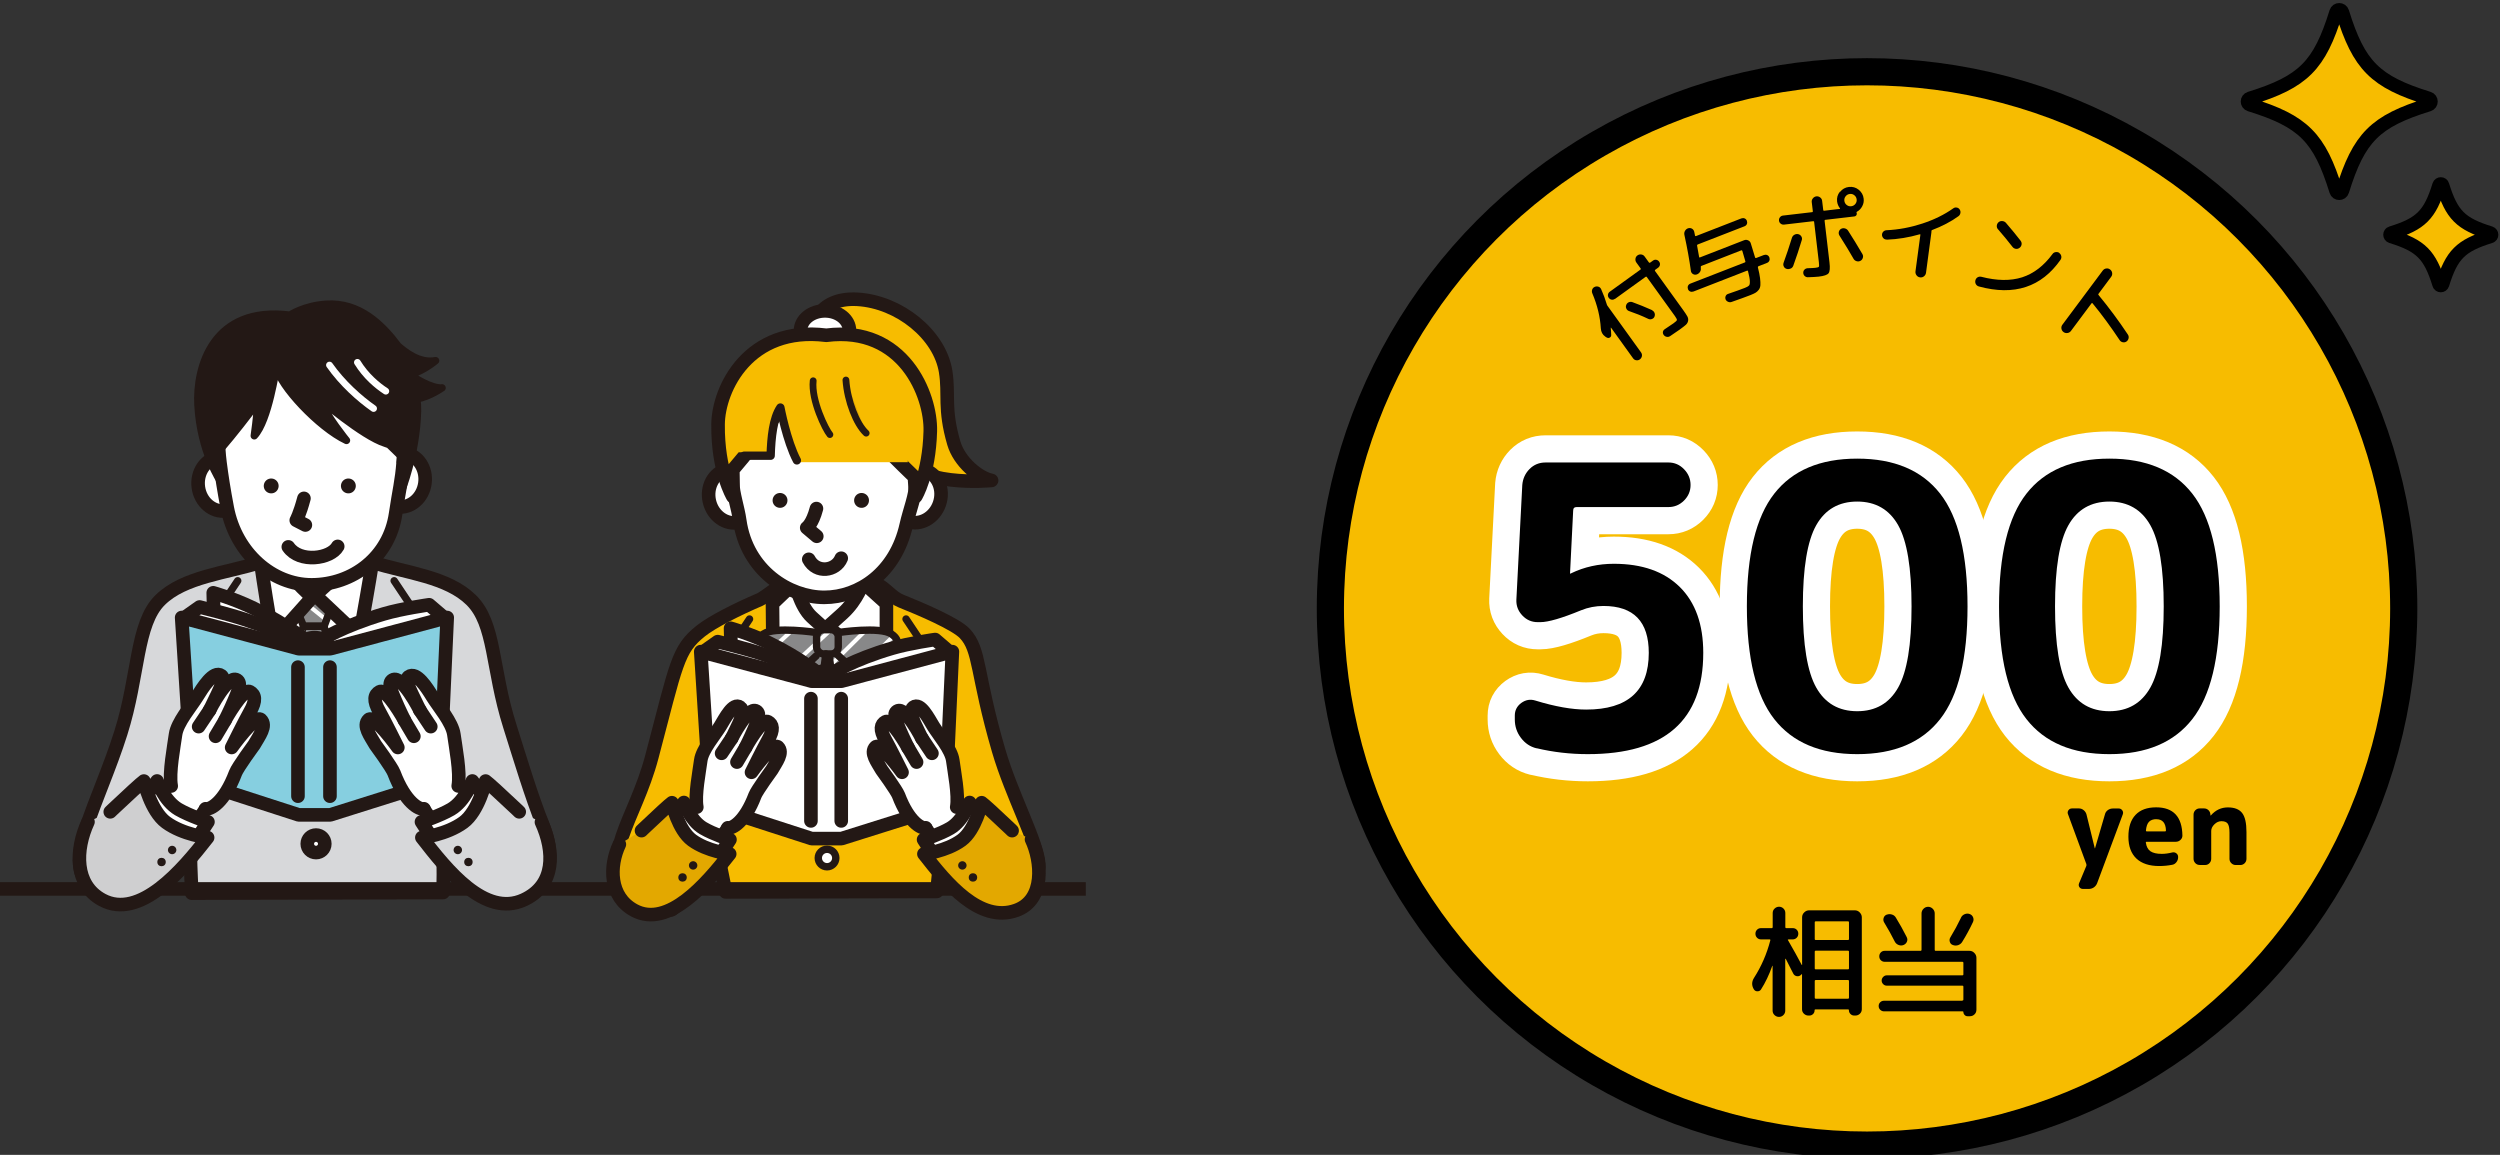
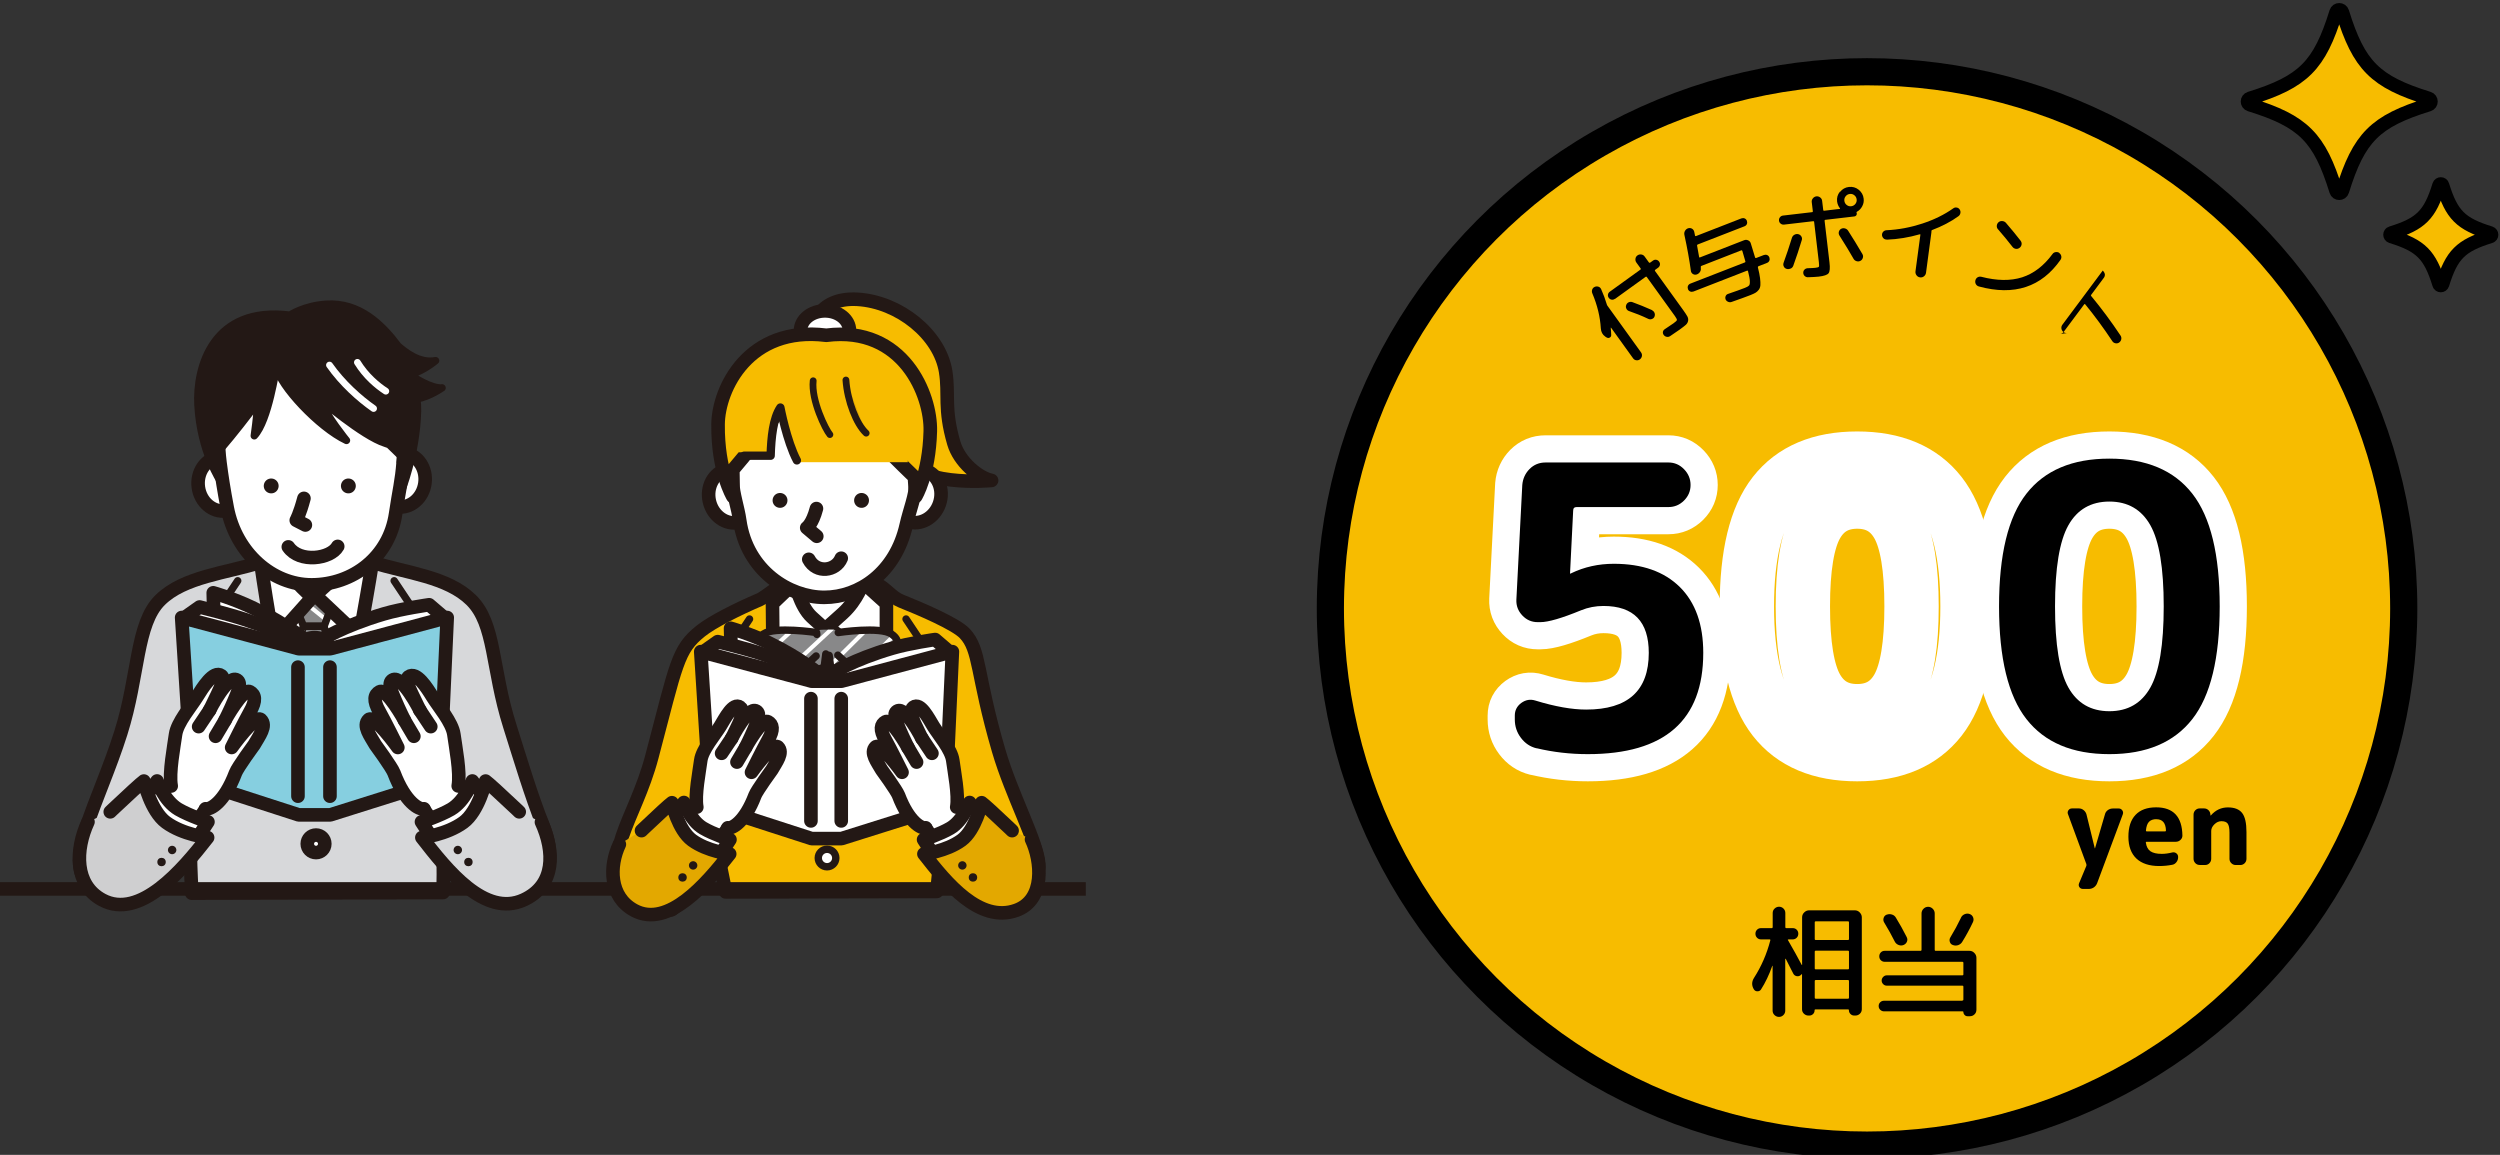
<svg xmlns="http://www.w3.org/2000/svg" id="_レイヤー_2" viewBox="0 0 368 170">
  <rect x="0" y="0" width="368" height="170" fill="#333333" stroke="none" />
  <defs>
    <style>.cls-1,.cls-2,.cls-3,.cls-4,.cls-5,.cls-6,.cls-7{fill:none;}.cls-8,.cls-2,.cls-9,.cls-10,.cls-11,.cls-12,.cls-13,.cls-14,.cls-3,.cls-4,.cls-5,.cls-15,.cls-16,.cls-6,.cls-17,.cls-18,.cls-7{stroke-linecap:round;stroke-linejoin:round;}.cls-8,.cls-9,.cls-10,.cls-11,.cls-12,.cls-13,.cls-14,.cls-3,.cls-5,.cls-15,.cls-17,.cls-18,.cls-7{stroke:#231815;}.cls-8,.cls-14{fill:#e3a800;}.cls-2,.cls-4,.cls-6{stroke:#fff;}.cls-19{clip-path:url(#clippath);}.cls-9,.cls-20,.cls-21,.cls-15,.cls-16{fill:#f7bc00;}.cls-22,.cls-17{fill:#231815;}.cls-23{fill:#888889;}.cls-10{fill:#d7d8da;}.cls-10,.cls-11,.cls-12,.cls-13,.cls-14,.cls-5,.cls-15,.cls-16{stroke-width:2px;}.cls-11{fill:#cfcfd0;}.cls-12{fill:#86cfe0;}.cls-13,.cls-18{fill:#fff;}.cls-3{stroke-width:1.23px;}.cls-21{stroke-miterlimit:10;stroke-width:4px;}.cls-21,.cls-16{stroke:#000;}.cls-4{stroke-width:.61px;}.cls-24{clip-path:url(#clippath-1);}.cls-25{clip-path:url(#clippath-2);}.cls-6{stroke-width:8px;}.cls-17,.cls-18,.cls-7{stroke-width:1.09px;}</style>
    <clipPath id="clippath">
      <rect class="cls-1" width="368" height="170" />
    </clipPath>
    <clipPath id="clippath-1">
      <rect class="cls-1" x="-.17" y="41.67" width="160" height="95" />
    </clipPath>
    <clipPath id="clippath-2">
      <path class="cls-1" d="M131.21,93.31c-1.65-1.13-7.82-.21-7.82-.21l-.41-.41h-2.56l-.22,.41s-6.17-.93-7.82,.21c-1.65,1.13-.62,2.06-.21,4.22,.41,2.16,.31,3.39,2.26,3.09,.63-.1,1.49-.6,2.37-1.24-1.34,2.08-2.69,4.44-3.09,5.83l6.48,1.75,1.36-10.7h.47l1.36,10.7,6.48-1.75c-.4-1.39-1.75-3.75-3.09-5.83,.88,.64,1.74,1.14,2.37,1.24,1.95,.31,1.85-.93,2.26-3.09,.41-2.16,1.44-3.09-.21-4.22Z" />
    </clipPath>
  </defs>
  <g id="_指示">
    <g class="cls-19">
      <g>
        <g>
          <path class="cls-16" d="M357.49,15.41c-7.88,2.44-10.25,4.82-12.69,12.69-.14,.46-.79,.46-.93,0-2.44-7.88-4.82-10.25-12.69-12.69-.46-.14-.46-.79,0-.93,7.88-2.44,10.25-4.82,12.69-12.69,.14-.46,.79-.46,.93,0,2.44,7.88,4.82,10.25,12.69,12.69,.46,.14,.46,.79,0,.93Z" />
          <path class="cls-16" d="M366.57,34.81c-4.36,1.35-5.68,2.67-7.03,7.03-.08,.25-.44,.25-.51,0-1.35-4.36-2.67-5.68-7.03-7.03-.25-.08-.25-.44,0-.51,4.36-1.35,5.68-2.67,7.03-7.03,.08-.25,.44-.25,.51,0,1.35,4.36,2.67,5.68,7.03,7.03,.25,.08,.25,.44,0,.51Z" />
        </g>
        <g>
          <circle class="cls-21" cx="274.83" cy="89.56" r="79" />
          <g>
            <path d="M236.47,49.67l-.17-.12c-.41-.28-.63-.69-.66-1.23-.1-1.68-.51-3.39-1.25-5.14-.08-.19-.08-.37-.02-.55,.06-.18,.19-.32,.37-.4,.18-.08,.36-.09,.55-.03,.18,.06,.32,.19,.4,.37,.34,.76,.62,1.51,.83,2.23,.02,.08,.05,.15,.1,.21l4.94,6.86c.12,.17,.16,.35,.13,.55-.04,.2-.14,.36-.3,.48s-.35,.16-.54,.13c-.2-.03-.35-.13-.47-.3l-3.23-4.49s-.02-.02-.03-.01c-.01,0-.02,.02-.02,.03,.04,.35,.06,.71,.07,1.07,0,.17-.08,.3-.23,.37-.15,.08-.3,.07-.44-.03Zm1.24-5.68c-.15,.11-.31,.15-.48,.12-.17-.03-.31-.12-.42-.27s-.15-.31-.12-.48c.03-.17,.12-.31,.27-.42l4.52-3.26c.06-.04,.07-.1,.02-.17l-.63-.87c-.12-.17-.16-.35-.13-.56,.03-.21,.13-.37,.3-.49,.17-.12,.35-.16,.56-.13,.21,.03,.37,.13,.49,.3l.63,.87c.05,.07,.11,.08,.18,.03l.42-.3c.15-.11,.31-.15,.48-.12,.17,.03,.31,.12,.42,.27,.11,.15,.15,.31,.12,.48-.03,.17-.12,.31-.27,.42l-.42,.3c-.07,.05-.08,.11-.03,.18l4.15,5.76c.29,.41,.5,.72,.61,.93,.11,.21,.15,.42,.11,.64-.04,.22-.14,.41-.32,.58-.18,.16-.48,.4-.9,.7-.35,.25-.83,.58-1.43,.98-.16,.1-.32,.14-.5,.1-.18-.03-.32-.12-.43-.26-.11-.14-.15-.29-.13-.46,.03-.17,.12-.3,.27-.4,.55-.36,.97-.65,1.29-.87,.32-.23,.49-.39,.5-.48,.02-.09-.08-.28-.28-.57l-4.15-5.76c-.05-.07-.1-.08-.16-.04l-4.52,3.26Zm5.48,1.69c.17,.08,.29,.21,.36,.39,.07,.18,.06,.36-.01,.54-.07,.17-.2,.29-.38,.35-.18,.07-.36,.06-.53-.02-.94-.45-1.89-.83-2.83-1.15-.18-.06-.32-.18-.4-.36-.09-.17-.09-.35-.02-.53,.06-.18,.18-.32,.36-.4,.18-.08,.36-.09,.54-.03,.97,.35,1.94,.75,2.93,1.19Z" />
            <path d="M249.28,42.91c-.17,.06-.33,.06-.48,0-.16-.07-.27-.19-.33-.35-.06-.17-.06-.33,0-.48,.07-.16,.19-.27,.35-.33l8.02-3.12c.08-.03,.1-.08,.08-.15-.28-.96-.44-1.48-.45-1.55-.03-.08-.08-.1-.15-.08l-5.87,2.29c-.08,.03-.11,.08-.09,.14,0,.02,0,.05,0,.1,0,.04,0,.07,0,.09,.03,.21-.01,.4-.14,.58-.12,.18-.29,.3-.49,.36-.19,.05-.37,.03-.54-.08-.17-.11-.26-.26-.29-.45-.22-1.62-.54-3.39-.96-5.32-.04-.21-.01-.41,.1-.59,.11-.18,.26-.31,.46-.37,.2-.06,.38-.04,.56,.06,.17,.1,.28,.25,.33,.45,.02,.06,.04,.16,.06,.29,.03,.13,.05,.23,.06,.29,0,.03,.02,.05,.05,.06,.03,.01,.06,.01,.09,0l6.68-2.6c.17-.06,.33-.06,.48,0,.16,.07,.27,.19,.33,.35,.06,.17,.06,.33,0,.48s-.19,.27-.35,.33l-6.89,2.68c-.07,.03-.1,.08-.09,.16,.09,.44,.19,.99,.3,1.67,0,.08,.05,.1,.13,.07l6.5-2.53c.2-.08,.4-.07,.59,.02,.2,.09,.33,.24,.39,.45,.24,.76,.44,1.45,.63,2.07,.03,.08,.08,.1,.15,.08l1.14-.44c.17-.06,.33-.06,.48,0,.16,.07,.27,.19,.33,.35,.06,.17,.06,.33,0,.48-.07,.16-.19,.27-.35,.33l-1.25,.49c-.07,.03-.1,.08-.09,.16,.16,.63,.27,1.15,.32,1.58,.05,.43,.07,.78,.05,1.05-.02,.27-.1,.5-.25,.69-.15,.19-.31,.33-.48,.43-.17,.1-.42,.21-.74,.34-.62,.24-1.54,.58-2.78,1.01-.17,.06-.34,.05-.51-.03-.17-.07-.29-.19-.36-.35-.06-.17-.06-.33,.01-.49,.07-.16,.19-.27,.36-.32,1.09-.37,1.91-.67,2.48-.89,.3-.12,.49-.22,.59-.33,.1-.1,.14-.31,.13-.63,0-.32-.1-.81-.27-1.49-.01-.08-.06-.11-.14-.08l-7.91,3.08Z" />
            <path d="M270.85,28.25c.34-.42,.77-.67,1.31-.73,.54-.06,1.02,.07,1.44,.41s.67,.77,.73,1.31c.05,.4-.02,.77-.21,1.12-.18,.35-.44,.62-.78,.81-.06,.04-.08,.08-.05,.15,.01,.03,.02,.07,.03,.12,.01,.1-.02,.19-.09,.28-.07,.08-.16,.13-.26,.14l-4.28,.5c-.08,0-.12,.06-.11,.14l.72,6.13c.1,.82,.05,1.34-.13,1.59-.18,.24-.67,.41-1.46,.5-.38,.04-.91,.07-1.6,.09-.18,0-.33-.06-.47-.19-.13-.13-.2-.29-.2-.48,0-.18,.06-.33,.19-.46,.13-.13,.29-.19,.48-.2,.49-.01,.86-.03,1.12-.06,.3-.03,.47-.09,.51-.16,.04-.07,.04-.29,0-.65l-.7-5.94c0-.08-.06-.12-.14-.11l-4.28,.5c-.19,.02-.35-.02-.5-.14-.15-.11-.23-.26-.25-.44-.02-.19,.02-.35,.14-.5,.11-.14,.26-.23,.45-.25l4.28-.5c.08,0,.12-.06,.11-.14l-.16-1.33c-.03-.21,.03-.4,.17-.57,.14-.17,.3-.26,.51-.29,.2-.02,.39,.03,.56,.16,.17,.13,.27,.3,.29,.52l.16,1.33c0,.08,.06,.12,.14,.11l1.93-.23c.16-.02,.27-.03,.35-.03,.02,0,.03-.01,.05-.03,.01-.02,.01-.04,0-.06-.24-.3-.38-.64-.43-1.01-.06-.54,.07-1.02,.41-1.44Zm-7.29,11.28c-.19,.09-.38,.11-.57,.05-.2-.06-.34-.18-.42-.36-.09-.18-.09-.36-.02-.56,.41-1.12,.82-2.34,1.22-3.65,.06-.19,.18-.35,.36-.45s.36-.14,.57-.09c.19,.04,.34,.15,.45,.32s.13,.35,.08,.53c-.38,1.27-.8,2.53-1.26,3.8-.07,.19-.2,.33-.39,.42Zm9.28-1.44c-.52-.92-1.21-2.06-2.08-3.43-.1-.17-.13-.35-.08-.54,.05-.19,.16-.34,.32-.43,.18-.1,.36-.12,.56-.07,.2,.05,.35,.15,.47,.32,.71,1.11,1.42,2.26,2.11,3.45,.11,.18,.13,.36,.07,.56-.06,.2-.17,.35-.35,.44-.18,.1-.36,.12-.56,.06-.2-.06-.35-.17-.46-.35Zm-1.01-7.92c.2,.16,.42,.22,.67,.19s.45-.14,.61-.34c.16-.2,.22-.42,.19-.67-.03-.25-.14-.45-.34-.61-.2-.16-.42-.22-.67-.19s-.45,.14-.61,.34c-.16,.2-.22,.42-.19,.67,.03,.25,.14,.45,.34,.61Z" />
            <path d="M277.73,35.26c-.19,.01-.35-.05-.48-.18-.13-.13-.21-.3-.22-.49,0-.19,.06-.35,.18-.48,.13-.13,.28-.21,.47-.22,1.78-.08,3.54-.41,5.28-.98s3.26-1.32,4.56-2.24c.15-.11,.31-.15,.5-.12,.19,.03,.33,.12,.44,.28,.11,.17,.15,.34,.11,.54-.04,.19-.13,.35-.29,.46-1.09,.79-2.39,1.47-3.89,2.04-.06,.02-.08,.07-.08,.15,0,.04,0,.1-.01,.2l-.79,5.93c-.03,.21-.13,.39-.3,.52-.17,.14-.37,.19-.58,.16-.21-.03-.39-.13-.52-.31s-.18-.37-.15-.59l.72-5.36c.01-.08-.02-.11-.1-.08-1.6,.46-3.21,.73-4.85,.79Z" />
            <path d="M303.12,37.24c.16,.12,.26,.27,.3,.46,.04,.19,0,.37-.11,.54-2.81,4.02-6.81,5.34-12.01,3.93-.2-.05-.35-.17-.45-.34-.1-.18-.12-.36-.07-.57,.05-.19,.16-.34,.32-.44,.17-.1,.35-.12,.54-.08,2.31,.6,4.31,.62,6.02,.08,1.7-.55,3.19-1.69,4.47-3.43,.11-.16,.27-.25,.46-.28s.37,0,.53,.11Zm-9.01-3.48c-.14-.16-.2-.34-.18-.54,.02-.2,.1-.37,.26-.51,.15-.13,.34-.19,.55-.17,.21,.02,.39,.1,.53,.26,.79,.92,1.51,1.79,2.15,2.62,.13,.17,.19,.35,.16,.55-.03,.2-.12,.37-.29,.5-.17,.13-.35,.19-.55,.16-.2-.03-.37-.12-.5-.29-.64-.83-1.35-1.69-2.13-2.59Z" />
-             <path d="M304.31,49.02c-.21,.03-.4-.02-.57-.15s-.27-.3-.3-.51,.02-.4,.15-.57l5.94-7.97c.13-.17,.3-.27,.51-.3,.21-.03,.4,.02,.57,.15s.27,.3,.3,.51c.03,.21-.02,.4-.15,.57l-1.86,2.5c-.05,.07-.05,.12,0,.17,1.53,1.85,2.97,3.79,4.32,5.82,.11,.16,.15,.35,.11,.55-.04,.2-.15,.36-.31,.48-.16,.11-.35,.15-.54,.11-.2-.04-.35-.14-.46-.3-1.26-1.9-2.59-3.72-4-5.44-.05-.06-.1-.06-.14,0l-3.04,4.08c-.13,.17-.3,.27-.51,.3Z" />
+             <path d="M304.31,49.02c-.21,.03-.4-.02-.57-.15s-.27-.3-.3-.51,.02-.4,.15-.57l5.94-7.97s.27,.3,.3,.51c.03,.21-.02,.4-.15,.57l-1.86,2.5c-.05,.07-.05,.12,0,.17,1.53,1.85,2.97,3.79,4.32,5.82,.11,.16,.15,.35,.11,.55-.04,.2-.15,.36-.31,.48-.16,.11-.35,.15-.54,.11-.2-.04-.35-.14-.46-.3-1.26-1.9-2.59-3.72-4-5.44-.05-.06-.1-.06-.14,0l-3.04,4.08c-.13,.17-.3,.27-.51,.3Z" />
          </g>
          <g>
            <path d="M259.23,145.64c-.13,.19-.31,.29-.55,.28-.23,0-.41-.11-.53-.32-.32-.55-.31-1.11,.05-1.67,1.08-1.69,1.88-3.53,2.39-5.51,.02-.1-.01-.14-.11-.14h-1.26c-.23,0-.42-.08-.58-.24-.16-.16-.24-.36-.24-.6,0-.23,.08-.42,.23-.58,.16-.16,.35-.24,.59-.24h1.58c.1,0,.14-.05,.14-.16v-2.07c0-.25,.09-.47,.28-.65,.19-.18,.41-.27,.66-.27s.47,.09,.65,.27c.18,.18,.27,.4,.27,.65v2.07c0,.11,.05,.16,.14,.16h.95c.24,0,.44,.08,.59,.24,.16,.16,.23,.36,.23,.58,0,.24-.08,.44-.24,.6-.16,.16-.36,.24-.58,.24h-.61c-.11,0-.14,.04-.09,.11,.82,1.42,1.49,2.63,2.02,3.64,.01,.01,.02,.02,.04,.02s.02-.01,.02-.04v-6.98c0-.28,.1-.52,.31-.72,.2-.2,.44-.31,.72-.31h6.73c.28,0,.52,.1,.72,.31s.31,.44,.31,.72v13.52c0,.26-.09,.49-.28,.67-.19,.18-.41,.27-.68,.27h-.16c-.22,0-.4-.08-.55-.23-.15-.15-.23-.33-.23-.55,0-.08-.04-.13-.13-.13h-4.79c-.08,0-.13,.04-.13,.13,0,.22-.07,.4-.22,.55-.15,.15-.33,.23-.55,.23h-.14c-.25,0-.47-.09-.66-.27-.19-.18-.28-.4-.28-.65v-5.13s-.01-.04-.04-.04c-.02,0-.04,0-.05,.03l-.13,.13c-.17,.13-.36,.17-.58,.13-.22-.05-.38-.17-.48-.36-.08-.16-.2-.38-.35-.68-.15-.29-.29-.56-.41-.81-.13-.25-.24-.48-.35-.69-.01-.01-.03-.02-.05-.02s-.03,.01-.03,.04v7.6c0,.25-.09,.47-.27,.65-.18,.18-.4,.27-.65,.27s-.47-.09-.66-.27c-.19-.18-.28-.4-.28-.65v-6.61s-.03,0-.05,.02c-.46,1.3-1.01,2.46-1.67,3.49Zm7.9-9.86v2.43c0,.11,.05,.16,.16,.16h4.72c.11,0,.16-.05,.16-.16v-2.43c0-.11-.05-.16-.16-.16h-4.72c-.11,0-.16,.05-.16,.16Zm0,4.32v2.43c0,.11,.05,.16,.16,.16h4.72c.11,0,.16-.05,.16-.16v-2.43c0-.11-.05-.16-.16-.16h-4.72c-.11,0-.16,.05-.16,.16Zm0,4.32v2.43c0,.11,.05,.16,.16,.16h4.72c.11,0,.16-.05,.16-.16v-2.43c0-.11-.05-.16-.16-.16h-4.72c-.11,0-.16,.05-.16,.16Z" />
            <path d="M288.85,147.28c.11,0,.16-.05,.16-.16v-1.87c0-.11-.05-.16-.16-.16h-11.11c-.2,0-.38-.07-.53-.22-.15-.15-.23-.33-.23-.53s.07-.38,.23-.54c.15-.16,.33-.23,.53-.23h11.11c.11,0,.16-.05,.16-.14v-1.69c0-.11-.05-.16-.16-.16h-11.41c-.23,0-.42-.08-.58-.23-.16-.16-.23-.35-.23-.58s.08-.42,.23-.58c.16-.16,.35-.23,.58-.23h5.27c.1,0,.14-.05,.14-.16v-5.35c0-.26,.1-.49,.29-.68,.19-.19,.42-.29,.68-.29s.49,.1,.68,.29c.19,.19,.29,.42,.29,.68v5.35c0,.11,.05,.16,.14,.16h4.97c.28,0,.52,.1,.72,.31,.2,.2,.31,.44,.31,.72v7.63c0,.28-.09,.51-.28,.69-.19,.19-.42,.28-.69,.28h-.34c-.17,0-.31-.06-.43-.19-.12-.13-.18-.27-.18-.44,0-.06-.04-.09-.11-.09h-11.57c-.22,0-.4-.08-.56-.23s-.23-.34-.23-.56,.08-.4,.23-.55c.16-.15,.34-.22,.56-.22h11.52Zm-11.12-12.64c.25-.1,.51-.1,.77-.02,.26,.08,.45,.24,.58,.47,.54,.88,1.07,1.82,1.58,2.84,.12,.23,.14,.46,.04,.68-.09,.23-.26,.39-.49,.49-.24,.1-.49,.1-.74,0-.25-.1-.44-.26-.56-.5-.43-.86-.95-1.81-1.57-2.83-.12-.2-.14-.42-.07-.65,.07-.23,.22-.39,.45-.49Zm10.91,.47c.11-.24,.28-.42,.53-.53,.25-.11,.5-.13,.75-.04,.24,.08,.41,.24,.51,.47,.1,.23,.1,.46,0,.7-.46,.98-.99,1.97-1.6,2.95-.14,.23-.35,.38-.6,.47-.26,.08-.51,.08-.77-.02-.23-.08-.38-.24-.45-.48s-.04-.45,.09-.66c.56-.92,1.08-1.88,1.55-2.86Z" />
          </g>
          <g>
            <path d="M307.11,127.19l-2.7-7.34c-.09-.2-.06-.39,.06-.58,.13-.18,.3-.27,.53-.27h1.01c.26,0,.49,.08,.7,.25,.21,.17,.35,.38,.42,.63l1.22,4.98s0,.02,.02,.02,.02,0,.02-.02l1.46-4.99c.06-.26,.21-.46,.42-.62,.22-.16,.47-.24,.74-.24h.88c.21,0,.38,.09,.51,.27,.13,.18,.15,.37,.08,.58l-3.78,10.14c-.1,.26-.26,.46-.48,.62-.22,.15-.47,.23-.74,.23h-.88c-.22,0-.39-.09-.51-.26-.12-.18-.13-.37-.05-.57l1.07-2.56s.02-.09,.02-.13,0-.09-.02-.13Z" />
            <path d="M317.83,127.48c-1.45,0-2.57-.37-3.35-1.1-.78-.74-1.18-1.81-1.18-3.22s.35-2.47,1.05-3.21c.7-.74,1.71-1.11,3.03-1.11,2.54,0,3.83,1.39,3.87,4.16,0,.26-.1,.47-.3,.65-.2,.18-.42,.26-.68,.26h-4.27c-.11,0-.15,.05-.13,.14,.09,.59,.31,1.01,.68,1.26,.37,.25,.92,.38,1.66,.38,.48,0,1-.07,1.55-.21,.22-.05,.42-.01,.6,.13,.18,.14,.26,.32,.26,.54v.03c0,.27-.08,.51-.25,.73-.17,.22-.38,.35-.63,.39-.62,.12-1.26,.18-1.92,.18Zm-.4-6.9c-.48,0-.84,.13-1.09,.38-.25,.25-.4,.68-.46,1.29,0,.09,.04,.13,.11,.13h2.7c.1,0,.14-.05,.14-.14-.04-1.1-.51-1.65-1.41-1.65Z" />
            <path d="M323.78,127.32c-.25,0-.46-.09-.63-.27s-.26-.39-.26-.64v-6.5c0-.25,.09-.46,.26-.64,.18-.18,.39-.27,.63-.27h.66c.26,0,.47,.09,.65,.26,.18,.18,.27,.39,.28,.65l.02,.13s0,.02,.02,.02l.03-.03c.69-.79,1.53-1.18,2.5-1.18s1.67,.27,2.1,.82c.43,.55,.64,1.49,.64,2.81v3.94c0,.25-.09,.46-.26,.64-.18,.18-.39,.27-.63,.27h-.7c-.25,0-.46-.09-.64-.27-.18-.18-.27-.39-.27-.64v-3.86c0-.64-.09-1.08-.26-1.32-.17-.24-.48-.36-.93-.36-.37,0-.72,.15-1.03,.46-.31,.3-.47,.63-.47,.98v4.1c0,.25-.09,.46-.26,.64s-.39,.27-.63,.27h-.78Z" />
          </g>
          <g>
            <g>
              <path class="cls-6" d="M226.17,110.15c-.93-.23-1.69-.74-2.29-1.54-.6-.79-.9-1.69-.9-2.7v-.58c0-.77,.32-1.39,.96-1.86,.64-.46,1.32-.58,2.06-.35,2.9,.89,5.39,1.33,7.48,1.33,6.15,0,9.22-2.78,9.22-8.35,0-4.6-2.22-6.9-6.67-6.9-1.16,0-2.26,.21-3.31,.64-2.82,1.16-4.81,1.74-5.97,1.74h-.41c-.89,0-1.64-.33-2.26-.99-.62-.66-.91-1.43-.87-2.32l.87-16.88c.08-.93,.44-1.71,1.07-2.35,.64-.64,1.42-.96,2.35-.96h18.1c.89,0,1.65,.33,2.29,.99,.64,.66,.96,1.43,.96,2.32s-.32,1.65-.96,2.29c-.64,.64-1.4,.96-2.29,.96h-13.51c-.35,0-.52,.17-.52,.52l-.46,9.22s.02,.06,.06,.06h.06l.06-.06c1.93-.93,4.02-1.39,6.26-1.39,4.18,0,7.41,1.14,9.72,3.42,2.3,2.28,3.45,5.51,3.45,9.69,0,9.94-5.67,14.91-16.99,14.91-2.59,0-5.1-.29-7.54-.87Z" />
              <path class="cls-6" d="M285.59,105.85c-2.69,3.44-6.76,5.16-12.21,5.16s-9.52-1.72-12.21-5.16c-2.69-3.44-4.03-8.97-4.03-16.59s1.34-13.15,4.03-16.59c2.69-3.44,6.76-5.16,12.21-5.16s9.52,1.72,12.21,5.16c2.69,3.44,4.03,8.97,4.03,16.59s-1.34,13.15-4.03,16.59Zm-6.18-28.54c-1.31-2.32-3.33-3.48-6.03-3.48s-4.72,1.16-6.03,3.48c-1.31,2.32-1.97,6.3-1.97,11.95s.66,9.63,1.97,11.95c1.31,2.32,3.32,3.48,6.03,3.48s4.72-1.16,6.03-3.48c1.31-2.32,1.97-6.3,1.97-11.95s-.66-9.63-1.97-11.95Z" />
              <path class="cls-6" d="M322.71,105.85c-2.69,3.44-6.76,5.16-12.21,5.16s-9.52-1.72-12.21-5.16c-2.69-3.44-4.03-8.97-4.03-16.59s1.34-13.15,4.03-16.59c2.69-3.44,6.76-5.16,12.21-5.16s9.52,1.72,12.21,5.16c2.69,3.44,4.03,8.97,4.03,16.59s-1.34,13.15-4.03,16.59Zm-6.18-28.54c-1.31-2.32-3.33-3.48-6.03-3.48s-4.72,1.16-6.03,3.48c-1.31,2.32-1.97,6.3-1.97,11.95s.66,9.63,1.97,11.95c1.31,2.32,3.32,3.48,6.03,3.48s4.72-1.16,6.03-3.48c1.31-2.32,1.97-6.3,1.97-11.95s-.66-9.63-1.97-11.95Z" />
            </g>
            <g>
              <path d="M226.17,110.15c-.93-.23-1.69-.74-2.29-1.54-.6-.79-.9-1.69-.9-2.7v-.58c0-.77,.32-1.39,.96-1.86,.64-.46,1.32-.58,2.06-.35,2.9,.89,5.39,1.33,7.48,1.33,6.15,0,9.22-2.78,9.22-8.35,0-4.6-2.22-6.9-6.67-6.9-1.16,0-2.26,.21-3.31,.64-2.82,1.16-4.81,1.74-5.97,1.74h-.41c-.89,0-1.64-.33-2.26-.99-.62-.66-.91-1.43-.87-2.32l.87-16.88c.08-.93,.44-1.71,1.07-2.35,.64-.64,1.42-.96,2.35-.96h18.1c.89,0,1.65,.33,2.29,.99,.64,.66,.96,1.43,.96,2.32s-.32,1.65-.96,2.29c-.64,.64-1.4,.96-2.29,.96h-13.51c-.35,0-.52,.17-.52,.52l-.46,9.22s.02,.06,.06,.06h.06l.06-.06c1.93-.93,4.02-1.39,6.26-1.39,4.18,0,7.41,1.14,9.72,3.42,2.3,2.28,3.45,5.51,3.45,9.69,0,9.94-5.67,14.91-16.99,14.91-2.59,0-5.1-.29-7.54-.87Z" />
-               <path d="M285.59,105.85c-2.69,3.44-6.76,5.16-12.21,5.16s-9.52-1.72-12.21-5.16c-2.69-3.44-4.03-8.97-4.03-16.59s1.34-13.15,4.03-16.59c2.69-3.44,6.76-5.16,12.21-5.16s9.52,1.72,12.21,5.16c2.69,3.44,4.03,8.97,4.03,16.59s-1.34,13.15-4.03,16.59Zm-6.18-28.54c-1.31-2.32-3.33-3.48-6.03-3.48s-4.72,1.16-6.03,3.48c-1.31,2.32-1.97,6.3-1.97,11.95s.66,9.63,1.97,11.95c1.31,2.32,3.32,3.48,6.03,3.48s4.72-1.16,6.03-3.48c1.31-2.32,1.97-6.3,1.97-11.95s-.66-9.63-1.97-11.95Z" />
              <path d="M322.71,105.85c-2.69,3.44-6.76,5.16-12.21,5.16s-9.52-1.72-12.21-5.16c-2.69-3.44-4.03-8.97-4.03-16.59s1.34-13.15,4.03-16.59c2.69-3.44,6.76-5.16,12.21-5.16s9.52,1.72,12.21,5.16c2.69,3.44,4.03,8.97,4.03,16.59s-1.34,13.15-4.03,16.59Zm-6.18-28.54c-1.31-2.32-3.33-3.48-6.03-3.48s-4.72,1.16-6.03,3.48c-1.31,2.32-1.97,6.3-1.97,11.95s.66,9.63,1.97,11.95c1.31,2.32,3.32,3.48,6.03,3.48s4.72-1.16,6.03-3.48c1.31-2.32,1.97-6.3,1.97-11.95s-.66-9.63-1.97-11.95Z" />
            </g>
          </g>
        </g>
        <g class="cls-24">
          <g>
            <path class="cls-18" d="M51.38,77.37l-10.02,.34c-.1,1.93-1.29,8.57-2.71,10.54,.48,7.05,4.71,25.02,7.84,28.89,0,0,7.89-14.12,8.23-28.8-2.08-2.15-3.57-10.93-3.33-10.97Z" />
            <g>
              <path class="cls-23" d="M42.85,87.72h6.51l-1.65,4.46h-3.02l-1.85-4.46Z" />
              <path class="cls-23" d="M44.7,92.18c-.27,.07-3.39,14.71-3.19,14.71s4.83,10.78,4.63,10.78,4.83-11.12,4.83-11.12l-3.26-14.36h-3.02Z" />
              <line class="cls-4" x1="43.54" y1="97.53" x2="47.88" y2="94.42" />
              <line class="cls-4" x1="42.78" y1="102.26" x2="48.52" y2="98.26" />
              <line class="cls-4" x1="41.89" y1="106.51" x2="49.3" y2="101.37" />
              <line class="cls-4" x1="43.4" y1="109.22" x2="49.81" y2="104.8" />
              <line class="cls-4" x1="44.36" y1="112.44" x2="50.77" y2="108.02" />
              <path class="cls-4" d="M43.68,87.7s4.8,3.93,4.89,3.98" />
              <path class="cls-7" d="M42.85,87.72h6.51l-1.65,4.46h-3.02l-1.85-4.46Z" />
              <path class="cls-7" d="M44.7,92.18c-.27,.07-3.39,14.71-3.19,14.71s4.83,10.78,4.63,10.78,4.83-11.12,4.83-11.12l-3.26-14.36h-3.02Z" />
            </g>
            <path class="cls-13" d="M41.14,80.32s.62,3.04,2.49,5.28c1,1.2,2.34,2.31,2.34,2.31l-6.82,7.63-.79-11.13,2.78-4.09Z" />
            <path class="cls-13" d="M52.25,80.63s-1.46,2.98-3.66,4.99c-1.12,1.03-2.21,1.97-2.21,1.97l8.06,7.61,.48-10.8-2.67-3.77Z" />
            <path class="cls-10" d="M28.24,131.48c-.15-2.8-.26-5.58-.22-7.28-3.01,2.68-10.3,9.7-15,5.8-3.79-3.14,1.56-11.97,4.76-22.09,2.69-8.49,2.22-16.08,5.8-19.59,3.52-3.46,9.7-3.94,14.79-5.56,.02,.17,2.18,15.22,4.29,23.04,1.2,4.22,2.52,7.82,3.81,9.79,1.29-1.98,2.61-5.57,3.81-9.79,2.11-7.82,4.51-22.87,4.53-23.04,5.1,1.62,11.03,2.1,14.55,5.56,3.58,3.52,3,10.05,5.68,18.54,1.56,4.94,3.14,10.24,4.88,14.59,1.69,4.24,1,7.56-.44,8.71-4.79,3.78-11.22-1.03-14.23-3.71,.03,1.31,.02,3.09-.02,4.93l-37.01,.09Z" />
            <path class="cls-15" d="M116.15,85.5c-.72,.1-3.55,2.43-4.27,2.74-3.3,1.41-7.08,3.31-8.74,4.65-3.43,2.74-3.55,4.75-7.19,18.52-2.53,9.55-7.97,14.65-3.37,21.06,.57,.8,2.86,1.27,6.22,1.47,.56,.03,7.04-7.43,7.04-7.43l.97,4.78,31.1-.07,.34-3.43s2.12,1.16,2.42,1.24c7.39,1.86,12.44,1.13,12.25-1.77-.21-3.33-3.99-10.16-5.93-16.81-3.31-11.36-2.66-14.75-4.98-17.21-1.33-1.41-6.46-3.6-9.41-4.78-1.31-.52-2.23-1.88-3.49-2.47-4.68-2.18-12.77-.51-12.95-.48Z" />
            <path class="cls-18" d="M117.36,82.38c-.1,2.26,.99,8.33-2.91,10.59,0,0,.93,3.29,7.61,3.29s7.41-2.78,7.41-2.78c0,0,.55-.03-1.61-2.61-2.16-2.57-1.51-8.85-1.51-8.85l-8.98,.34Z" />
            <path class="cls-13" d="M117,85.73s.75,3.48,2.48,5.09c1.14,1.06,1.95,1.75,1.95,1.75l-7.61,8.02-.11-11.73,3.28-3.13Z" />
            <path class="cls-13" d="M127.04,85.73s-.79,2.55-2.99,4.56c-1.12,1.03-2.21,1.97-2.21,1.97l8.64,6.99v-10.4s-3.45-3.12-3.45-3.12Z" />
            <path class="cls-18" d="M115.47,99.04c-.51-.1,4.22,10.8,6.27,15.22,0,0,6.38-11.72,6.79-15.32l-13.06,.1Z" />
            <path class="cls-7" d="M110.33,91.12l-2.88,4.32,2.78,1.75-3.09,2.88s6.07,12.44,12.55,16.56" />
            <path class="cls-7" d="M133.37,91.12l2.88,4.32-2.78,1.75,3.29,2.88s-5.66,9.46-11.11,16.04" />
            <circle class="cls-18" cx="121.74" cy="126.3" r="1.29" />
            <g>
              <path class="cls-15" d="M119.61,48.82c-.15-.25,.48-5.11,6.61-4.76,6.13,.36,12.11,5.18,12.98,10.64,.54,3.4-.29,5.43,1.2,10.52,.82,2.8,3.66,5.13,5.56,5.5,0,0-11.63,1.18-13.51-4.24-2.92-8.42-2.73-15.26-5.1-16.26-2.37-1-7-.11-7.75-1.4Z" />
              <ellipse class="cls-13" cx="121.44" cy="48.64" rx="3.6" ry="2.88" />
              <ellipse class="cls-13" cx="134.95" cy="73.01" rx="3.98" ry="3.53" transform="translate(21.6 176.42) rotate(-70.79)" />
              <ellipse class="cls-13" cx="107.86" cy="73.02" rx="3.53" ry="3.98" transform="translate(-13.74 26.34) rotate(-13.1)" />
              <path class="cls-13" d="M134.81,71.06c0,1.83-.92,4.02-1.41,6.22-1.57,7.03-6.93,10.65-12.07,10.65s-11.39-3.88-12.44-11.3c-.27-1.93-1-3.93-1.03-5.57-.05-2.4-.41-5.36,.24-7.44,1.99-6.41,7.62-10.25,13.23-10.25,5.94,0,11.85,4.2,13.64,11.21,.45,1.77-.17,4.51-.17,6.48Z" />
              <path class="cls-15" d="M121.64,49.35h-.03c-11.38-1.43-15.86,7.83-15.91,13.11-.07,6.93,2.17,10.63,2.17,10.63v-3.93c4.19-4.88,7.46-9.64,9.44-12.4,.86,1.18,2.32,1.96,3.97,1.96,1.09,0,2.09-.33,2.89-.9,1.67,3.81,5.98,8.09,10.43,12.39l.2,2.87s1.97-3.21,2.14-9.61c.14-5.28-3.91-15.56-15.29-14.12Z" />
              <path class="cls-22" d="M127.86,73.31c.19,.58-.12,1.2-.69,1.39-.58,.19-1.2-.12-1.39-.69-.19-.58,.12-1.2,.69-1.39,.58-.19,1.2,.12,1.39,.69Z" />
              <path class="cls-22" d="M115.86,73.31c.19,.58-.12,1.2-.69,1.39-.58,.19-1.2-.12-1.39-.69-.19-.58,.12-1.2,.69-1.39,.58-.19,1.2,.12,1.39,.69Z" />
              <path class="cls-13" d="M120.18,74.86c-.62,2.33-1.43,2.83-1.43,2.83l1.48,1.25" />
              <path class="cls-13" d="M119.05,82.33c1.13,2.15,4,1.74,4.78-.16" />
              <path class="cls-20" d="M121.45,51.22c-9.09,0-12.02,8.63-12.77,15.35l4.76,.05c.08-2.27,.37-5.03,1.43-6.63,0,0,.85,4.58,2.59,8.05h16.18s-1.36-16.81-12.19-16.81Z" />
              <path class="cls-9" d="M119.7,56.05c-.31,2.88,1.84,7.2,2.46,7.92" />
              <path class="cls-8" d="M124.52,55.94c.21,3.09,1.54,6.48,2.98,7.82" />
              <path class="cls-3" d="M109.54,67.08h3.9c.08-2.74,.37-5.5,1.43-7.09,0,0,.93,4.93,2.43,7.78" />
            </g>
            <g>
              <path class="cls-18" d="M133.5,113.18c.41,1.77,1.27,4.3,2.85,4.3s2.48-2.48,2.91-4.18c-1.74-.79-3.98-.61-5.76-.12Z" />
              <path class="cls-18" d="M139.26,113.3c.22-.9,.32-1.58,.32-1.58,0,0-1.25-1.23-3.23-1.23s-3.16,1.03-3.16,1.03c0,0,.09,.72,.31,1.66,1.78-.48,4.02-.67,5.76,.12Z" />
            </g>
            <g>
              <g class="cls-25">
                <path class="cls-23" d="M131.21,93.31c-1.65-1.13-6.8-.36-6.8-.36-.56,.08-1.02,.06-1.02-.05s-.46-.21-1.03-.21h-1.13c-.57,0-1.03,.09-1.03,.21s-.46,.14-1.02,.05c0,0-5.15-.77-6.8,.36-1.65,1.13-.62,2.06-.21,4.22,.41,2.16,.31,3.39,2.26,3.09,.63-.1,1.5-.67,1.5-.67,.47-.31,.62-.17,.33,.32l-2.12,4.01c-.24,.51,.01,1.06,.56,1.2l4.49,1.21c.55,.15,1.05-.19,1.13-.75l1.1-8.65c.07-.56,.23-1.02,.36-1.02s.29,.46,.36,1.02l1.1,8.65c.07,.56,.58,.9,1.13,.75l4.49-1.21c.55-.15,.8-.69,.56-1.2l-2.12-4.01c-.29-.49-.15-.63,.33-.32,0,0,.88,.57,1.5,.67,1.95,.31,1.85-.93,2.26-3.09,.41-2.16,1.44-3.09-.21-4.22Z" />
                <line class="cls-4" x1="118.66" y1="90.88" x2="109.4" y2="99.45" />
                <line class="cls-4" x1="122.64" y1="92.39" x2="113.38" y2="100.96" />
                <line class="cls-4" x1="128.74" y1="91.49" x2="114.82" y2="105.28" />
                <line class="cls-4" x1="132.92" y1="92.25" x2="117.97" y2="106.92" />
                <line class="cls-4" x1="132.65" y1="98.63" x2="123.39" y2="107.2" />
              </g>
              <g>
                <path class="cls-7" d="M116.69,99.57c-1.3,2.03-2.58,4.3-2.97,5.64l6.48,1.75,1.36-10.7" />
                <path class="cls-7" d="M126.78,99.38c1.34,2.08,2.69,4.44,3.09,5.83l-6.48,1.75-1.34-10.49" />
                <path class="cls-7" d="M120.24,93.38l-.04-.27s-6.17-.93-7.82,.21c-1.65,1.13-.62,2.06-.21,4.22,.41,2.16,.31,3.39,2.26,3.09,1.56-.25,4.55-2.97,5.7-4.07" />
                <path class="cls-7" d="M123.39,93.11s6.17-.93,7.82,.21c1.65,1.13,.62,2.06,.21,4.22-.41,2.16-.31,3.39-2.26,3.09-1.62-.26-4.78-3.18-5.83-4.19" />
-                 <rect class="cls-7" x="120.2" y="92.69" width="3.19" height="3.57" rx="1.03" ry="1.03" />
              </g>
            </g>
            <path class="cls-7" d="M58.02,85.49l2.88,4.32-2.78,1.75,3.29,2.88s-5.76,11.55-11.21,18.14" />
            <circle class="cls-13" cx="46.52" cy="124.21" r="1.29" />
            <path class="cls-7" d="M34.99,85.49l-2.88,4.32,2.78,1.75-3.09,2.88s5.97,14.33,11.62,18.86" />
            <g>
              <ellipse class="cls-13" cx="59.05" cy="70.67" rx="3.98" ry="3.53" transform="translate(-18.92 119.67) rotate(-82.27)" />
              <ellipse class="cls-13" cx="32.7" cy="71.25" rx="3.53" ry="3.98" transform="translate(-9.29 5.05) rotate(-7.73)" />
              <path class="cls-13" d="M59.34,68.09c-.19,2.61-.61,4.18-1.11,7.56-.93,6.33-6.25,10.44-12.37,10.44-5.76,0-11.13-4.65-12.41-11.33-.49-2.59-.82-4.69-1.07-6.67-.3-2.38-.41-5.36,.24-7.44,1.99-6.41,7.62-10.25,13.23-10.25,5.94,0,11.85,4.2,13.64,11.21,.45,1.77-.03,4.51-.17,6.48Z" />
              <path class="cls-22" d="M52.32,71.18c.19,.58-.12,1.2-.69,1.39-.58,.19-1.2-.12-1.39-.69-.19-.58,.12-1.2,.69-1.39,.58-.19,1.2,.12,1.39,.69Z" />
              <path class="cls-22" d="M40.96,71.18c.19,.58-.12,1.2-.69,1.39-.58,.19-1.2-.12-1.39-.69-.19-.58,.12-1.2,.69-1.39,.58-.19,1.2,.12,1.39,.69Z" />
              <path class="cls-13" d="M44.74,73.36c-.62,2.33-1.13,3.23-1.13,3.23l1.34,.69" />
              <path class="cls-13" d="M42.44,80.5c1.66,2.42,6.24,1.78,7.27-.07" />
              <path class="cls-17" d="M65.07,57.1c-1.46,.17-4.47-1.64-4.6-2,1.87-.5,3.65-2.01,3.65-2.01-2.45,.47-4.59-1.38-5.51-2.15-2.4-3.21-5.74-6.47-10.58-6.16-3.29,.21-5.35,1.61-5.35,1.61-11.38-1.44-13.85,7.7-13.54,13.26,.38,6.91,3.34,11.24,3.34,11.24l-.07-4.71c2.09-2.44,3.96-4.85,5.54-6.99-.1,2.08-.52,4.96-.52,4.96,2.12-2.25,3.16-9.9,3.29-10.08,.39,2.62,6.24,8.87,10.28,10.76,0,0-2.81-3.43-4.05-6.17,0,0,6.45,5.55,9.74,6.58,.21,.07,.41,.14,.59,.21,.61,.59,1.22,1.19,1.84,1.79l-.04,5.09s2.21-5.43,2.38-11.83c.01-.55-.02-1.15-.1-1.79,1.86-.3,3.7-1.62,3.7-1.62Z" />
              <path class="cls-2" d="M48.5,53.74c1.87,2.67,4.43,4.95,6.49,6.39" />
              <path class="cls-2" d="M52.61,53.34c1.23,2.01,2.93,3.43,4.18,4.24" />
            </g>
            <path class="cls-22" d="M184.53,131.85v46.79H-19.64v-46.79H184.53m2-2H-21.64v50.79H186.53v-50.79h0Z" />
            <g>
              <path class="cls-13" d="M108.11,116.84l13.25,5.77,.52-22.35c-1.04-.91-4.07-3.38-8.75-5.65-2.8-1.36-5.59-2.13-5.59-2.13l.57,24.36Z" />
              <path class="cls-13" d="M137.84,116.91l-14.45,5.83-.85-23.66s2.95-1.95,8.79-3.66c2.5-.74,6.32-1.28,6.32-1.28l1.9,1.63-1.72,21.15Z" />
              <path class="cls-13" d="M105.52,116.91l14.45,5.83,.66-22.79s-2.84-1.83-8.66-3.76c-2.48-.82-6.32-1.74-6.32-1.74l-1.86,1.31,1.72,21.15Z" />
              <polygon class="cls-13" points="140.19 95.92 123.87 100.27 119.47 100.27 103.15 95.92 104.6 118.63 119.47 123.44 123.87 123.44 139.16 118.63 140.19 95.92" />
              <line class="cls-5" x1="119.37" y1="102.84" x2="119.37" y2="120.84" />
              <line class="cls-5" x1="123.83" y1="102.84" x2="123.83" y2="120.84" />
              <path class="cls-13" d="M119.38,100.16h4.54s-.65-1.45-2.23-1.45-2.31,1.45-2.31,1.45Z" />
            </g>
            <g>
              <g>
                <path class="cls-13" d="M139.91,117.31c.48,.62,7.07,7.42,7.07,7.42,0,0-.95,2.85-2.47,3.68-1.52,.83-3.63,.27-3.63,.27l-5.95-8.73" />
                <g>
                  <path class="cls-13" d="M136.26,121.85c-.61,.17-2.5-.82-4-4.78-.29-.75-2.48-3.75-2.48-3.75-.65-1.15-1.75-2.54-.89-3.37,.72-.69,3.89,3.73,3.89,3.73,0,0-1.82-3.65-2.43-4.73-.91-1.59-.69-2.33,0-2.71,.93-.51,3.3,3.79,3.3,3.79,0,0-.69-1.37-1.2-2.57-.5-1.19-1.08-2.37-.38-2.79,1.24-.74,3.64,4.03,3.64,4.03,0,0-.4-.75-1.05-2.15-.5-1.08-.7-2.08-.21-2.45,1.03-.76,2.22,1.63,2.95,2.82,.78,1.27,2.64,3.41,2.85,5.02,.21,1.62,.9,5.1,.58,6.87" />
                  <line class="cls-13" x1="135.72" y1="108.7" x2="137.18" y2="110.89" />
                  <line class="cls-13" x1="133.65" y1="110.03" x2="134.92" y2="112.18" />
                </g>
              </g>
              <path class="cls-13" d="M137.62,126.17l-1.67-2.58s2.45-.8,3.94-1.68c1.88-1.1,2.84-3.78,2.84-3.78l2.09,2.78s-1.81,3.04-3.27,3.97c-1.47,.93-3.93,1.29-3.93,1.29Z" />
              <path class="cls-14" d="M151.84,123.56c1.5,3.18,2.04,8.92-2.27,10.45-5.36,1.9-10.23-4.01-13.57-8.31,0,0,3.28-.37,5.54-2.02,2.05-1.5,2.96-5.52,2.96-5.52,.37,.26,1.96,1.71,4.2,3.84,.09,.09,.19,.18,.28,.27" />
            </g>
            <g>
              <g>
                <path class="cls-13" d="M103.49,117.31c-.48,.62-7.07,7.42-7.07,7.42,0,0,.95,2.85,2.47,3.68,1.52,.83,3.63,.27,3.63,.27l5.95-8.73" />
                <g>
                  <path class="cls-13" d="M107.14,121.85c.61,.17,2.5-.82,4-4.78,.29-.75,2.48-3.75,2.48-3.75,.65-1.15,1.75-2.54,.89-3.37-.72-.69-3.89,3.73-3.89,3.73,0,0,1.82-3.65,2.43-4.73,.91-1.59,.69-2.33,0-2.71-.93-.51-3.3,3.79-3.3,3.79,0,0,.69-1.37,1.2-2.57,.5-1.19,1.08-2.37,.38-2.79-1.24-.74-3.64,4.03-3.64,4.03,0,0,.4-.75,1.05-2.15,.5-1.08,.7-2.08,.21-2.45-1.03-.76-2.22,1.63-2.95,2.82-.78,1.27-2.64,3.41-2.85,5.02-.21,1.62-.9,5.1-.58,6.87" />
                  <line class="cls-13" x1="107.69" y1="108.7" x2="106.22" y2="110.89" />
                  <line class="cls-13" x1="109.75" y1="110.03" x2="108.48" y2="112.18" />
                </g>
              </g>
              <path class="cls-13" d="M105.78,126.17l1.67-2.58s-2.45-.8-3.94-1.68c-1.88-1.1-2.84-3.78-2.84-3.78l-2.09,2.78s1.81,3.04,3.27,3.97c1.47,.93,3.93,1.29,3.93,1.29Z" />
              <path class="cls-14" d="M91.17,124.29c-1.5,3.18-1.53,7.71,2.19,9.72,5,2.7,10.7-4.01,14.05-8.31,0,0-3.28-.37-5.54-2.02-2.05-1.5-2.96-5.52-2.96-5.52-.37,.26-1.96,1.71-4.2,3.84-.09,.09-.19,.18-.28,.27" />
            </g>
            <g>
              <path class="cls-13" d="M31.98,112.97l13.99,6.09,.55-23.59c-1.09-.96-4.29-3.57-9.23-5.96-2.95-1.43-5.9-2.25-5.9-2.25l.6,25.71Z" />
              <path class="cls-13" d="M63.36,113.06l-15.25,6.15-.89-24.97s3.12-2.05,9.28-3.87c2.64-.78,6.67-1.35,6.67-1.35l2.01,1.72-1.82,22.32Z" />
              <path class="cls-13" d="M29.24,113.06l15.25,6.15,.7-24.06s-3-1.93-9.14-3.96c-2.61-.86-6.67-1.84-6.67-1.84l-1.96,1.38,1.82,22.32Z" />
              <polygon class="cls-12" points="65.83 90.9 48.61 95.49 43.97 95.49 26.74 90.9 28.27 114.87 43.97 119.95 48.61 119.95 64.74 114.87 65.83 90.9" />
              <line class="cls-5" x1="43.86" y1="98.2" x2="43.86" y2="117.2" />
              <line class="cls-5" x1="48.57" y1="98.2" x2="48.57" y2="117.2" />
              <path class="cls-13" d="M43.87,95.38h4.79s-.69-1.53-2.36-1.53-2.43,1.53-2.43,1.53Z" />
            </g>
            <g>
              <g>
                <path class="cls-13" d="M66.42,114.04c.53,.68,7.8,8.19,7.8,8.19,0,0-1.05,3.15-2.73,4.06-1.68,.91-4,.3-4,.3l-6.57-9.63" />
                <g>
                  <path class="cls-13" d="M62.4,119.05c-.67,.19-2.76-.91-4.41-5.28-.31-.83-2.74-4.14-2.74-4.14-.72-1.27-1.93-2.81-.98-3.71,.8-.77,4.29,4.11,4.29,4.11,0,0-2-4.03-2.68-5.22-1.01-1.75-.76-2.57,0-2.99,1.03-.56,3.65,4.19,3.65,4.19,0,0-.76-1.51-1.32-2.84-.55-1.32-1.19-2.62-.42-3.08,1.37-.82,4.02,4.45,4.02,4.45,0,0-.44-.83-1.16-2.37-.55-1.2-1.03-2.15-.49-2.56,1.13-.84,2.7,1.66,3.5,2.96,.86,1.41,2.91,3.76,3.15,5.54,.24,1.78,.99,5.63,.64,7.58" />
                  <line class="cls-13" x1="61.8" y1="104.54" x2="63.41" y2="106.96" />
                  <line class="cls-13" x1="59.52" y1="106.01" x2="60.92" y2="108.38" />
                </g>
              </g>
              <path class="cls-13" d="M63.89,123.82l-1.85-2.84s2.7-.89,4.35-1.85c2.08-1.22,3.14-4.17,3.14-4.17l2.3,3.07s-1.99,3.36-3.61,4.38c-1.62,1.02-4.33,1.42-4.33,1.42Z" />
              <path class="cls-10" d="M79.7,121.02c1.98,4.35,2.06,9.31-2.62,11.45-5.71,2.61-11.29-4.42-14.98-9.18,0,0,3.62-.41,6.11-2.23,2.26-1.65,3.27-6.09,3.27-6.09,.4,.28,2.16,1.89,4.64,4.23,.1,.1,.21,.2,.31,.3" />
            </g>
            <g>
              <g>
                <path class="cls-13" d="M26.23,114.04c-.53,.68-7.8,8.19-7.8,8.19,0,0,1.05,3.15,2.73,4.06,1.68,.91,4,.3,4,.3l6.57-9.63" />
                <g>
                  <path class="cls-13" d="M30.26,119.05c.67,.19,2.76-.91,4.41-5.28,.31-.83,2.74-4.14,2.74-4.14,.72-1.27,1.93-2.81,.98-3.71-.8-.77-4.29,4.11-4.29,4.11,0,0,2-4.03,2.68-5.22,1.01-1.75,.76-2.57,0-2.99-1.03-.56-3.65,4.19-3.65,4.19,0,0,.76-1.51,1.32-2.84,.55-1.32,1.19-2.62,.42-3.08-1.37-.82-4.02,4.45-4.02,4.45,0,0,.44-.83,1.16-2.37,.55-1.2,1.11-2.32,.57-2.72-1.13-.84-2.78,1.82-3.59,3.13-.86,1.41-2.91,3.76-3.15,5.54-.24,1.78-.99,5.63-.64,7.58" />
                  <line class="cls-13" x1="30.86" y1="104.54" x2="29.24" y2="106.96" />
                  <line class="cls-13" x1="33.14" y1="106.01" x2="31.73" y2="108.38" />
                </g>
              </g>
              <path class="cls-13" d="M28.76,123.82l1.85-2.84s-2.7-.89-4.35-1.85c-2.08-1.22-3.14-4.17-3.14-4.17l-2.3,3.07s1.99,3.36,3.61,4.38c1.62,1.02,4.33,1.42,4.33,1.42Z" />
              <path class="cls-11" d="M12.95,120.98c-1.89,4.11-2.02,9.27,2.1,11.49,5.52,2.98,11.81-4.42,15.51-9.18,0,0-3.62-.41-6.11-2.23-2.26-1.65-3.27-6.09-3.27-6.09-.4,.28-2.16,1.89-4.64,4.23-.1,.1-.21,.2-.31,.3" />
            </g>
            <path class="cls-22" d="M68.01,125.12c0,.34-.28,.62-.62,.62s-.62-.28-.62-.62,.28-.62,.62-.62,.62,.28,.62,.62Z" />
            <circle class="cls-22" cx="68.95" cy="126.89" r=".62" />
            <path class="cls-22" d="M24.72,125.12c0,.34,.28,.62,.62,.62s.62-.28,.62-.62-.28-.62-.62-.62-.62,.28-.62,.62Z" />
            <circle class="cls-22" cx="23.78" cy="126.89" r=".62" />
            <path class="cls-22" d="M142.28,127.39c0,.34-.28,.62-.62,.62s-.62-.28-.62-.62,.28-.62,.62-.62,.62,.28,.62,.62Z" />
            <circle class="cls-22" cx="143.22" cy="129.16" r=".62" />
            <path class="cls-22" d="M101.41,127.39c0,.34,.28,.62,.62,.62s.62-.28,.62-.62-.28-.62-.62-.62-.62,.28-.62,.62Z" />
            <circle class="cls-22" cx="100.47" cy="129.16" r=".62" />
          </g>
        </g>
      </g>
    </g>
  </g>
</svg>